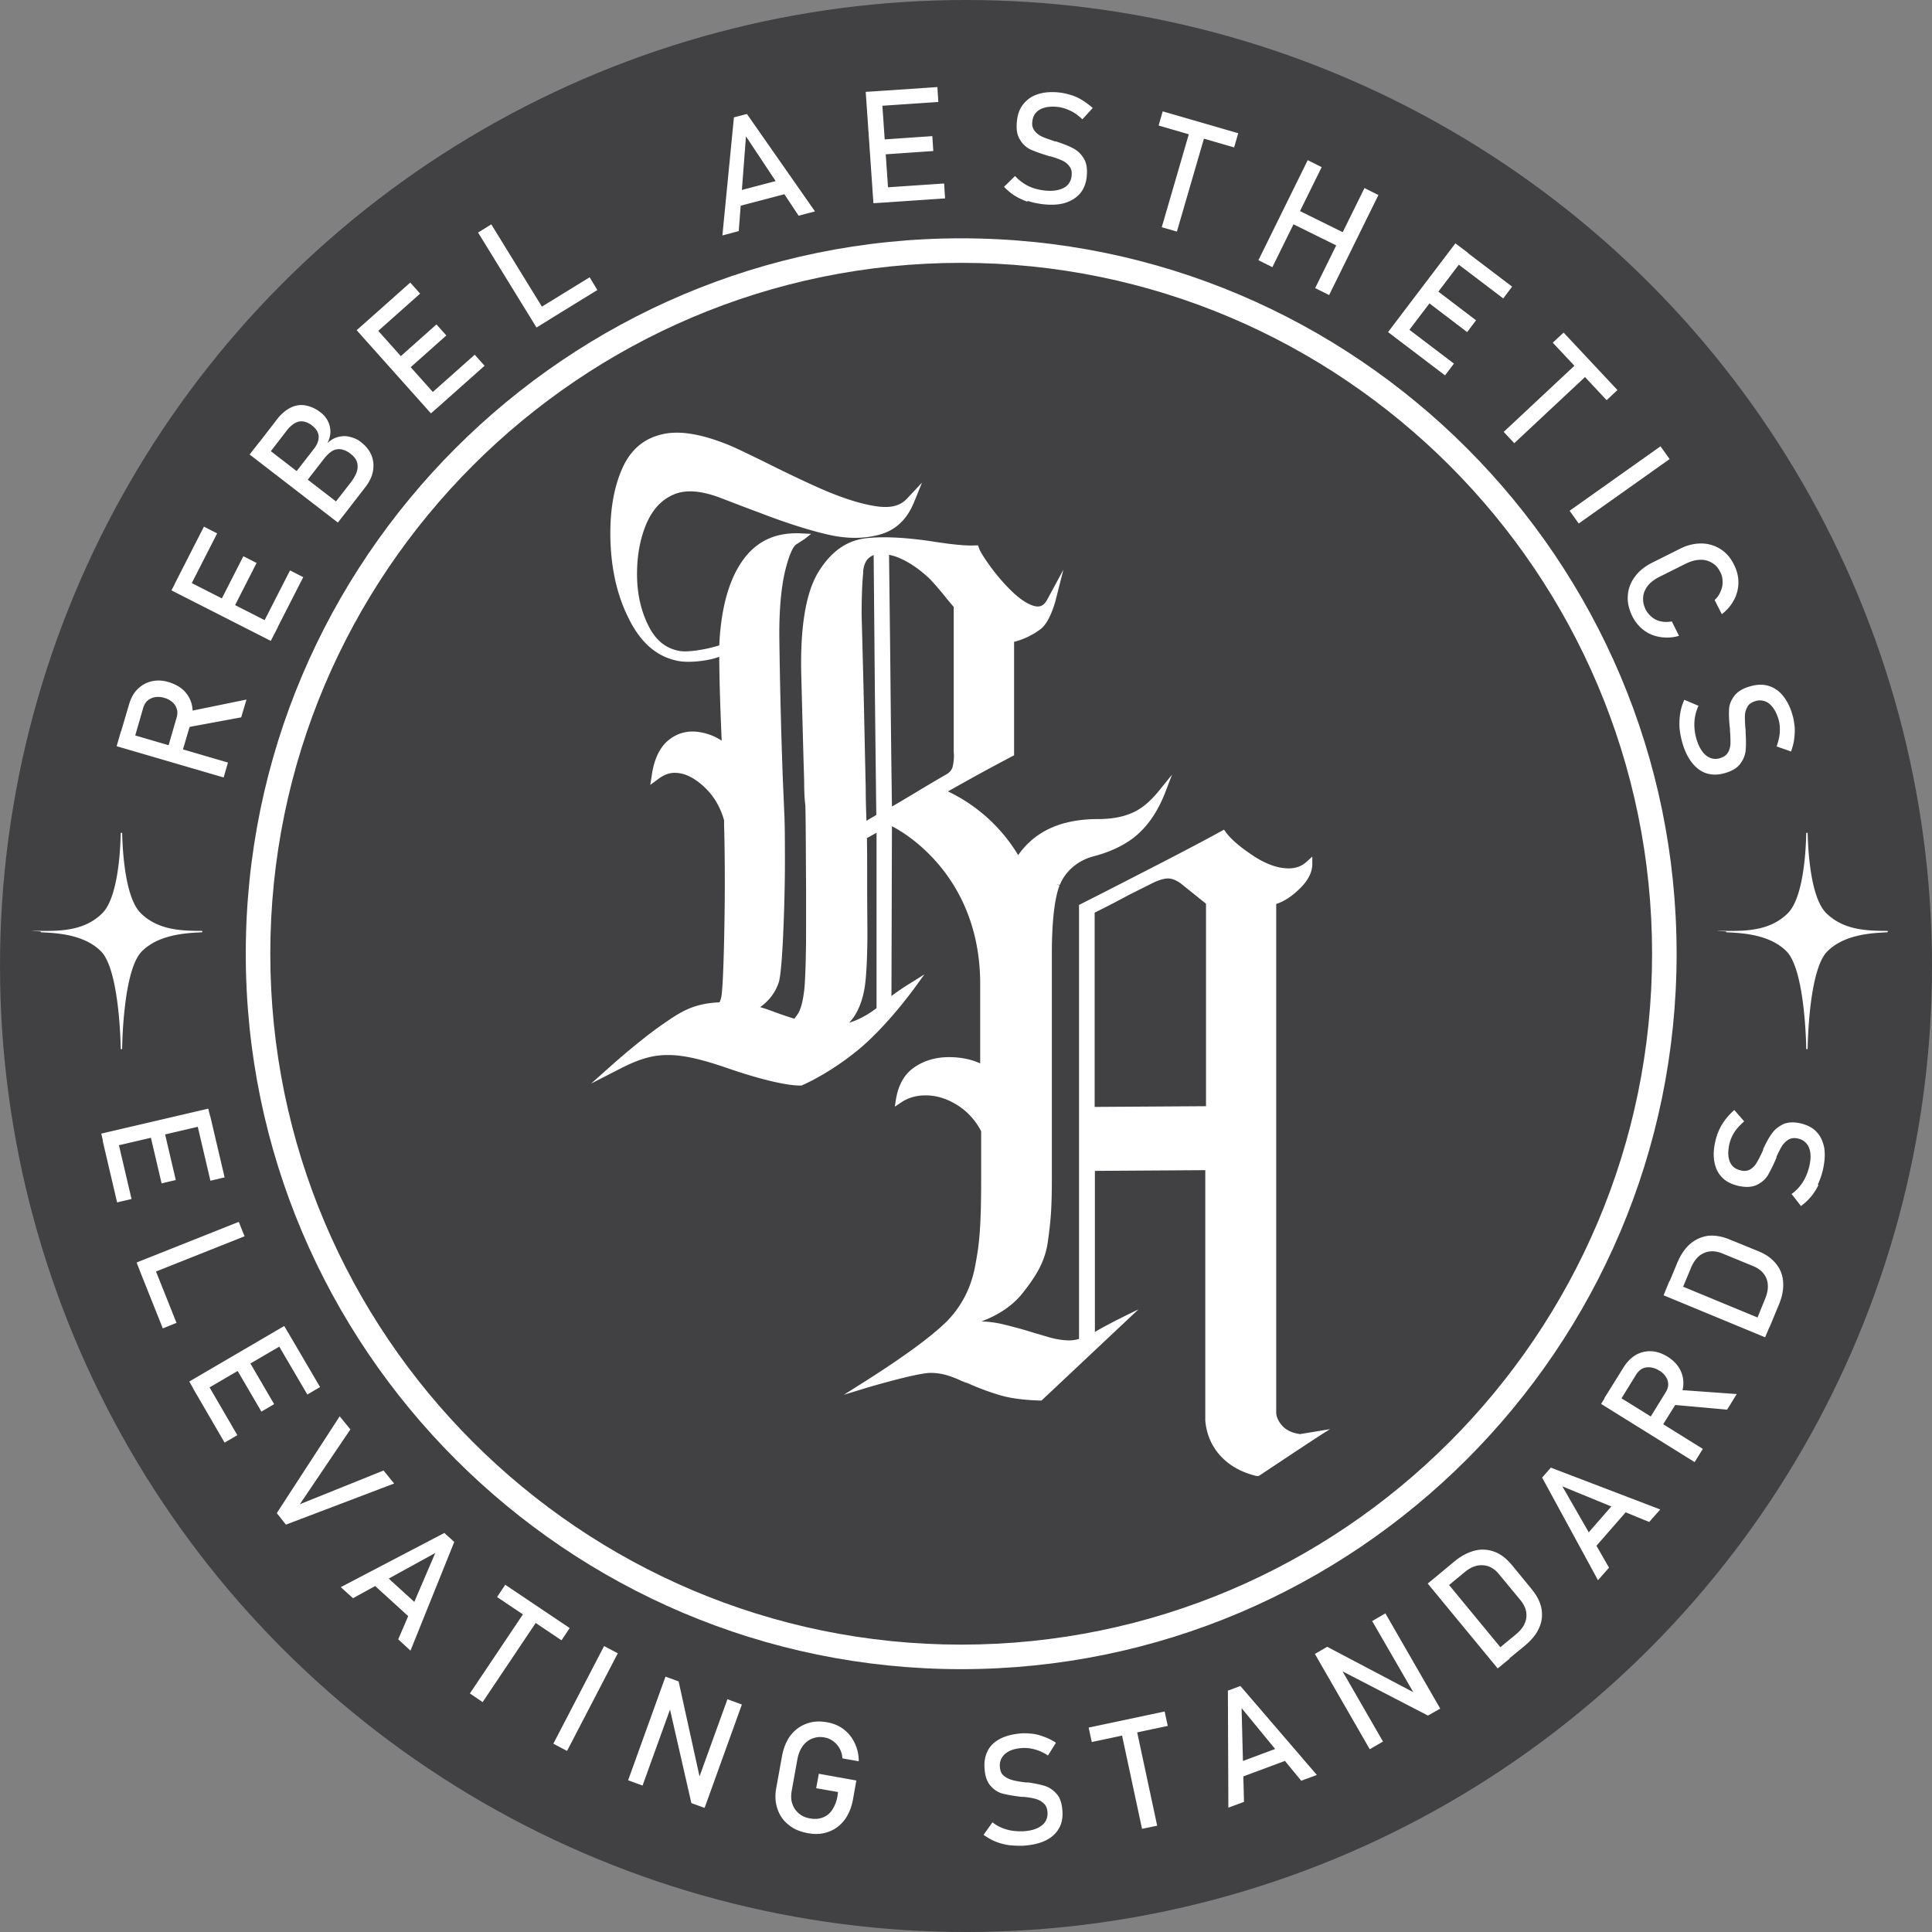
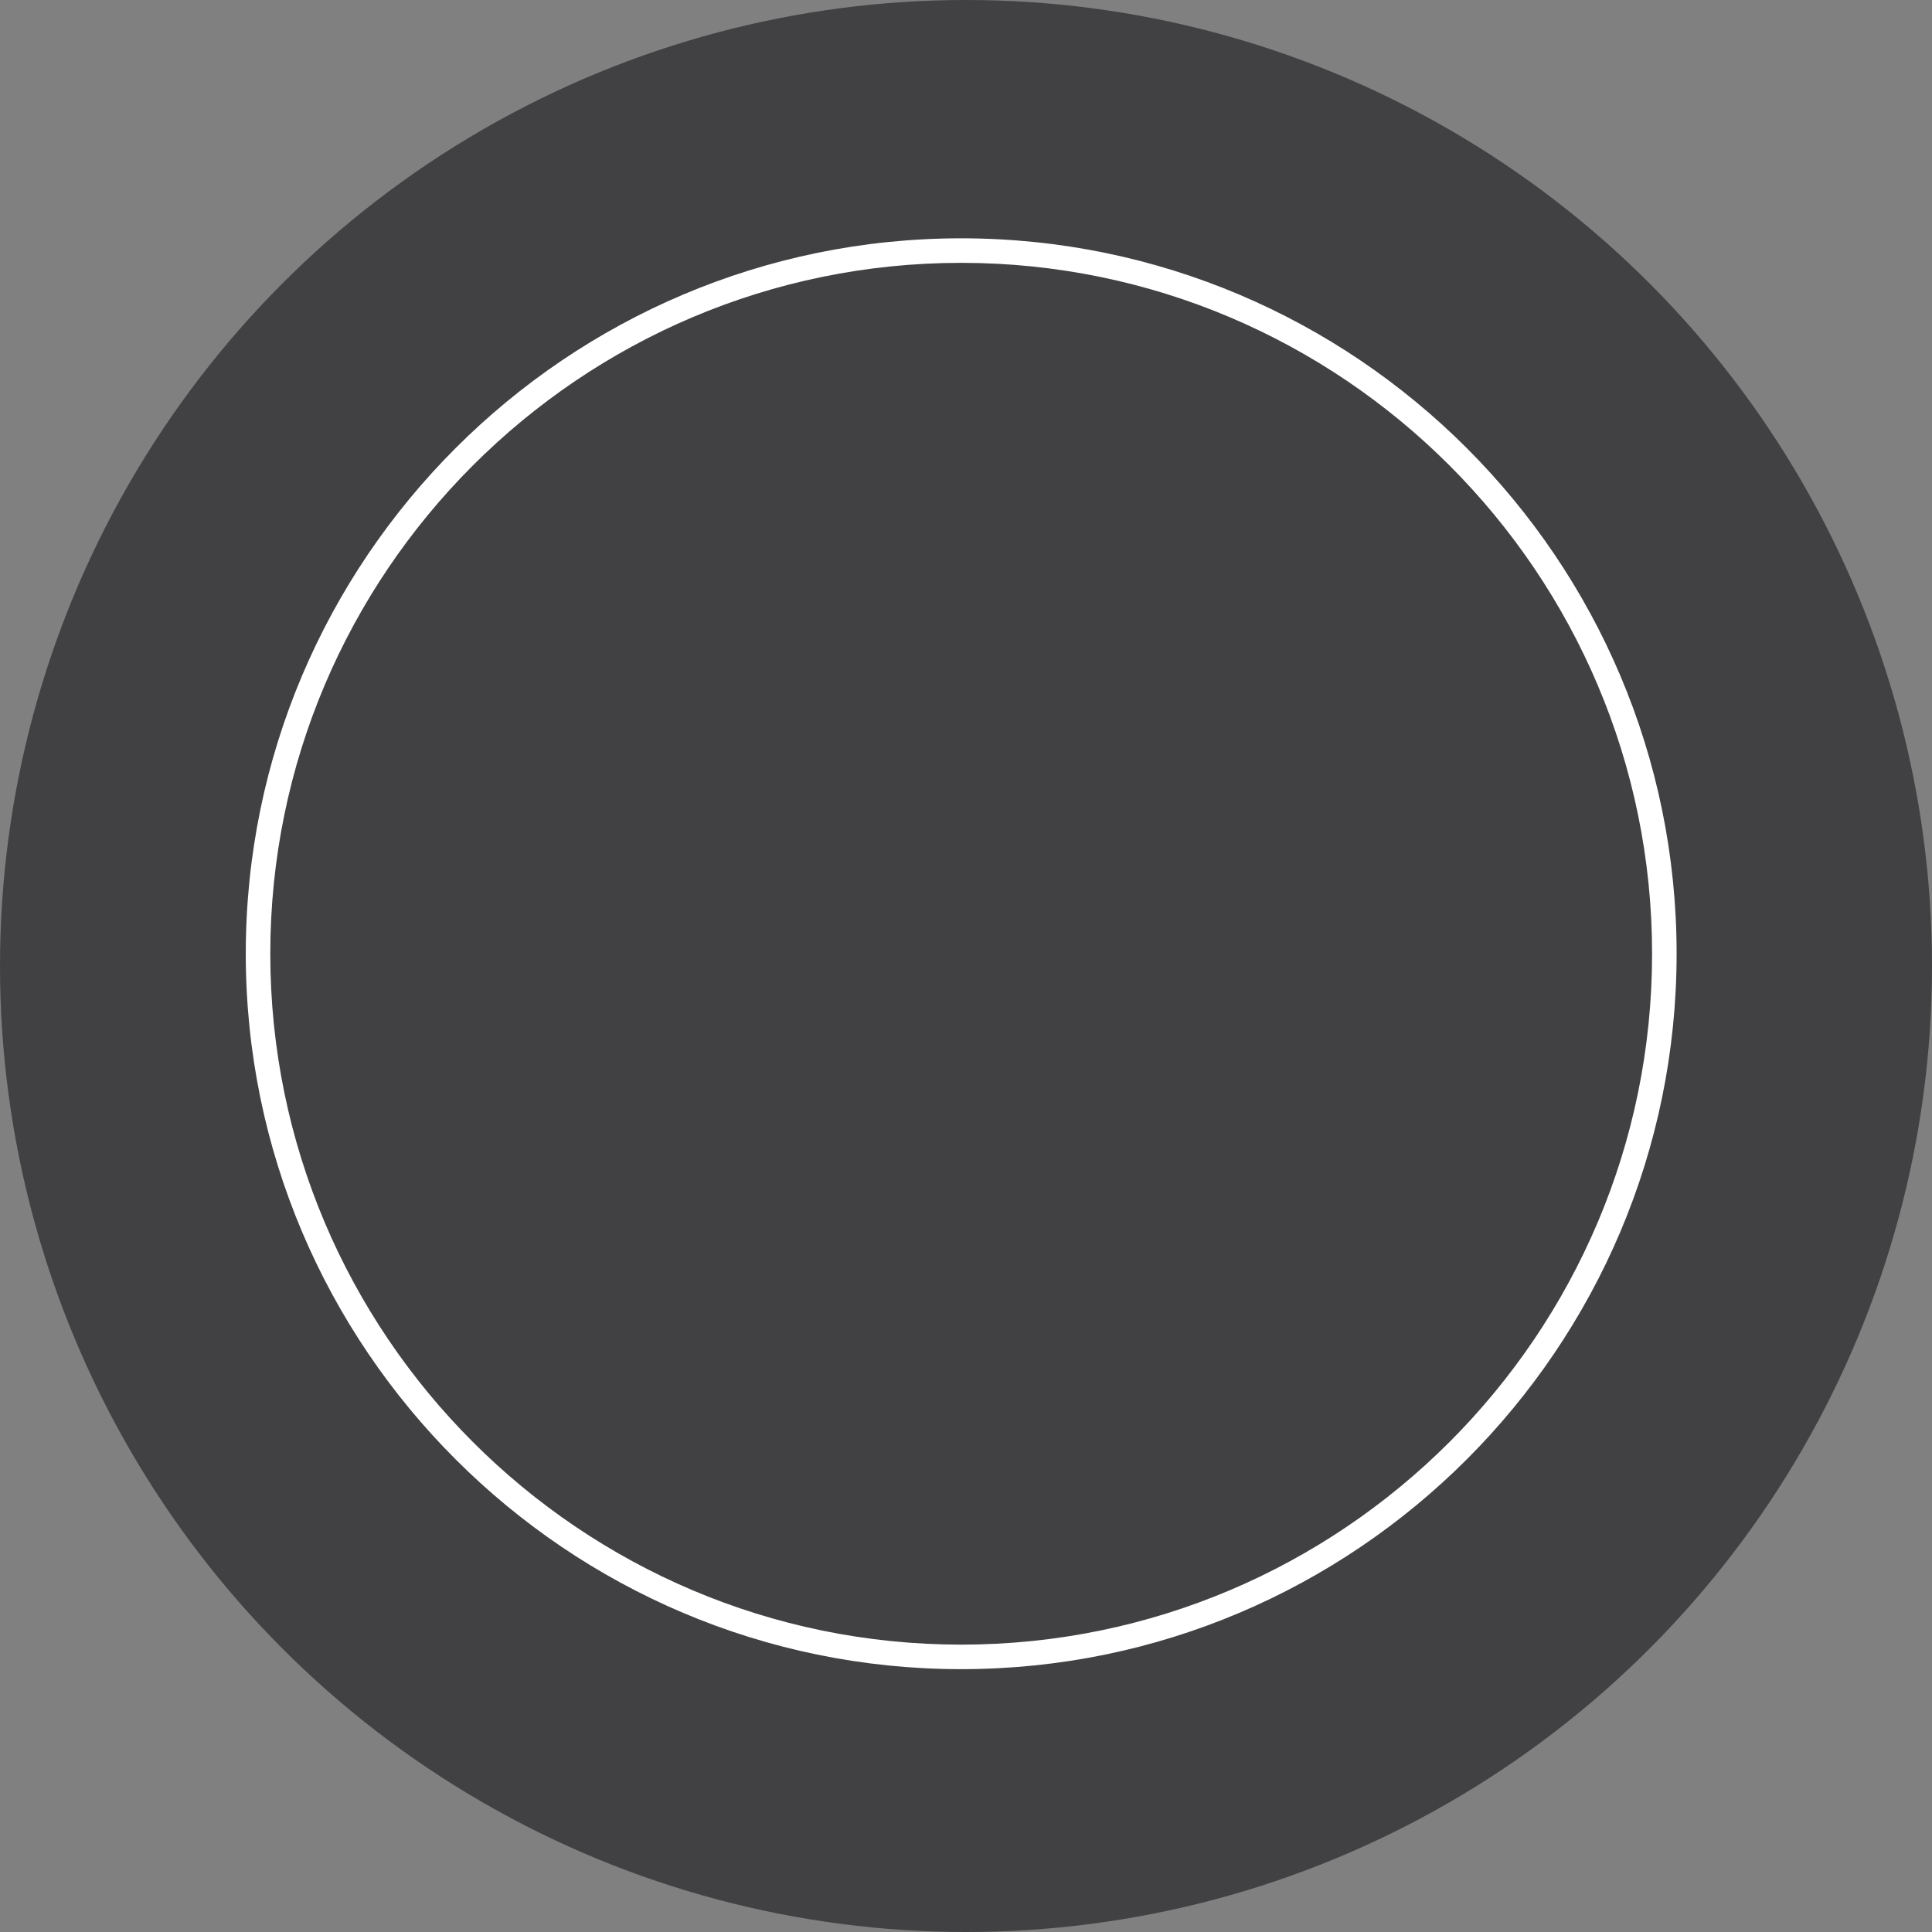
<svg xmlns="http://www.w3.org/2000/svg" id="Layer_2" data-name="Layer 2" viewBox="0 0 80.34 80.34">
  <rect x="0" y="0" width="80.34" height="80.34" fill="#808080" stroke="none" />
  <defs>
    <style>.cls-1{fill:#fff}</style>
  </defs>
  <g id="Layer_1-2" data-name="Layer 1">
    <circle cx="40.17" cy="40.17" r="40.17" style="fill:#414042" />
    <path d="M39.97 69.41c-16.4 0-29.75-13.35-29.75-29.75S23.57 9.91 39.97 9.91s29.75 13.35 29.75 29.75-13.35 29.75-29.75 29.75Zm0-58.48c-15.84 0-28.73 12.89-28.73 28.73s12.89 28.73 28.73 28.73S68.7 55.5 68.7 39.66 55.81 10.93 39.97 10.93Z" class="cls-1" />
-     <path d="M54.04 59.63c-.3-.04-.53-.15-.69-.31-.17-.18-.26-.36-.28-.55V37.59c.32-.1.64-.31.95-.61.37-.35.55-.7.55-1.05v-.31l-.23.21c-.21.19-.45.28-.75.28-.46 0-.96-.18-1.5-.54-.54-.36-.92-.69-1.12-.97l-.07-.1-.11.06c-.45.25-1.24.67-2.36 1.25-1.13.58-2.29 1.18-3.48 1.78l-.08.04v18.05c-.16.04-.3.06-.42.06a3.3 3.3 0 0 1-.82-.13l-.58-.17c-.54-.17-1-.29-1.38-.38-.26-.06-.55-.1-.86-.11.75-.28 1.34-.69 1.74-1.21.57-.73.92-1.31 1.03-2.15.11-.82.16-1.26.16-2.65v-9.28c0-1.33.11-2.29.32-2.84l-.13-.05.14.03c.23-.57.75-1.02 1.4-1.19.66-.17 1.21-.43 1.64-.75.55-.42.99-1.03 1.31-1.82l.32-.83-.56.69c-.36.44-.73.75-1.12.91-.39.17-.86.25-1.4.25-1.8 0-2.76.7-3.32 1.5a6.847 6.847 0 0 0-2.92-2.65c.94-.53 1.57-.88 2.67-1.46l.08-.04v-4.72c.39-.1.75-.27 1.09-.52.39-.29.59-1.06.62-1.14l.34-1.34-.67 1.24c-.17.32-.37.31-.54.27-.26-.07-.56-.26-.88-.56-.34-.32-.65-.68-.93-1.06-.34-.47-.46-.69-.49-.79l-.04-.11h-.13c-.33.02-.89-.03-1.67-.15-1.15-.18-2.11-.23-2.84-.15-.82.09-1.47.55-2 1.41-.52.85-.76 2.29-.71 4.28.05 1.84.07 2.76.12 4.39 0 .49.02.83.05 1.02.02.75.02 2.28.03 3.5v1.69c0 1.07-.03 2-.07 2.44-.05.46-.13.79-.24 1-.05.08-.11.17-.18.25-.24-.07-.47-.15-.72-.24-.22-.08-.45-.17-.7-.24.38-.27.65-.63.78-1.05.17-.6.25-3.71.25-4.85v-.03c0-.9 0-1.67-.03-2.23l-.05-1.16c-.09-2.3-.13-4.46-.15-5.87-.02-1.18.06-2.15.22-2.87.21-.89.39-1.12.48-1.18l.17-.11c.09-.06.14-.09.16-.1l.29-.23-.4-.02c-1.16-.06-2.01.38-2.6 1.36-.49.81-.76 1.94-.82 3.3l-.18.05c-.46.13-1.15.24-1.47.18-.56-.1-.98-.43-1.28-1.02-.32-.62-.49-1.35-.49-2.18 0-.77.13-1.48.39-2.09.26-.6.62-.99 1.12-1.21.48-.21 1.09-.18 1.87.1.66.25 1.01.39 1.66.63l.08.03c1.09.42 2.04.72 2.82.9.78.18 1.5.18 2.15 0 .66-.18 1.14-.63 1.43-1.35l.33-.81-.63.67c-.26.28-.63.38-1.13.33-.55-.06-1.22-.25-2-.56-.4-.16-1.12-.48-2.3-1.06-.89-.44-1.56-.77-1.94-.93-1.17-.48-2.09-.63-2.81-.46-.77.18-1.31.65-1.65 1.41-.33.74-.5 1.64-.5 2.69 0 1.34.25 2.54.76 3.55.51 1.04 1.2 1.62 2.09 1.78.12.02.25.03.39.03.43 0 .93-.08 1.24-.19l.05-.02v.21c.01.99.05 2.12.1 3.28a2.29 2.29 0 0 0-1.03-.37c-.47-.05-.89.09-1.24.4-.33.3-.55.78-.64 1.43l-.06.38.34-.25c.25-.19.5-.27.75-.25.38.02.76.22 1.15.58.4.37.67.83.83 1.39v.19c.02.67.03 1.49.03 2.46 0 1.37-.05 4.28-.15 4.72-.02.08-.04.14-.07.2-1.13.05-1.65.42-2.43.96-.86.6-1.99 1.6-2 1.61l-.91.81 1.13-.58c1.43-.74 2.24-.85 4.49-.08 2.02.7 2.85.74 3.03.74h.1s1.05-.43 2.28-1.42c1.22-.98 2.33-2.52 2.38-2.58l.45-.62-.69.43s-.34.21-.68.47l.02-7.06s3.67 1.72 3.67 6.56v3.3c-.37-.17-.81-.26-1.3-.26-.54 0-1.02.14-1.42.41-.42.28-.68.73-.78 1.33l-.05.32.27-.18c.28-.19.62-.29 1.01-.29.44 0 .88.13 1.31.4.42.26.76.63 1 1.09v2c0 2.15-.09 2.77-.26 3.66-.17.87-.56 1.62-1.15 2.23-.61.61-1.77 1.47-3.46 2.54l-.84.53.95-.29s2.08-.62 2.66-.62c.17 0 .35.02.53.06.18.04.37.11.57.19.22.1.36.16.42.17.47.21.93.38 1.37.51.44.13 1 .2 1.66.22h.06l4.03-3.79s-1.28.61-1.81.94v-6.7l4.59-.03v10.41c.05.57.26 1.06.63 1.47.37.4.87.69 1.51.84h.06l.05-.02c1.58-1.05 2.54-1.69 2.94-1.93l-1.28.21ZM35.89 23.8c.02-.26.09-.44.2-.56.07-.07.15-.12.24-.16l.03 3.35c.02 2.49.05 4.97.08 7.46l-.41.24c-.01-.35-.03-.81-.03-1.37-.04-1.75-.06-2.86-.1-4.52l-.07-2.68c0-.81.03-1.42.07-1.78Zm.55 18.13c-.25.19-.5.34-.74.45-.13.06-.26.11-.39.15.08-.09.15-.17.2-.25.21-.31.36-.71.44-1.18.09-.52.12-1.55.12-2.28 0-.34-.01-1.2-.01-2.05 0-.77 0-1.54-.01-1.92l.4-.22v7.3Zm.65-8.4c-.03-2.07-.05-4.13-.07-6.2l-.05-4.26c.12.03.22.05.29.08.44.16.91.46 1.38.9.15.15.33.36.55.62.2.25.35.43.47.57v6.03c.02.21 0 .4-.04.59-.03.15-.13.27-.3.36-.55.32-.94.55-1.35.8-.27.16-.55.33-.88.52ZM50.14 46l-4.62.03v-8.08c.53-.26 1.01-.51 1.43-.74l.94-.47c.28-.14.51-.21.68-.21s.33.07.51.19l1.07.86V46ZM4.85 31.03l.18-.62 4.45 1.3-.18.62-4.45-1.3Zm2.06.31.44-1.52c.03-.12.04-.23 0-.34a.566.566 0 0 0-.18-.28.849.849 0 0 0-.34-.18.84.84 0 0 0-.38-.03c-.12.02-.22.07-.31.14-.08.07-.14.17-.18.29l-.44 1.52-.59-.17.44-1.49c.08-.26.19-.47.36-.63.16-.16.36-.27.58-.32.23-.05.47-.04.72.04s.46.19.63.36c.16.17.27.36.32.59s.04.47-.04.72l-.44 1.49-.59-.17Zm.81-1.08.04-.66 2.49-.51-.22.74-2.32.43ZM7.13 24.55l.3-.58 4.13 2.1-.3.58-4.13-2.1Zm.14-.28 1.21-2.37.55.28-1.21 2.37-.55-.28Zm1.8.92 1.05-2.06.55.28-1.05 2.06-.55-.28Zm1.78.9 1.21-2.37.55.28-1.21 2.37-.55-.28ZM10.38 18.9l.4-.51 3.67 2.83-.4.51-3.67-2.83Zm3.43 2.16.77-.99c.2-.26.3-.49.29-.69 0-.2-.1-.36-.28-.5a.935.935 0 0 0-.37-.19.565.565 0 0 0-.36.04c-.12.06-.23.16-.35.3l-.87 1.12-.46-.36.87-1.12c.15-.19.21-.37.2-.53-.01-.17-.11-.32-.28-.45-.18-.14-.36-.19-.54-.16-.17.04-.34.16-.51.38l-.81 1.05-.48-.37.88-1.14c.18-.24.38-.4.58-.5.2-.1.41-.13.62-.09s.42.13.62.29a1.003 1.003 0 0 1 .41.79 1 1 0 0 1-.13.49c.14-.13.29-.22.45-.26.17-.04.33-.05.5 0 .17.04.33.11.47.23.2.16.34.34.42.54s.1.42.06.65c-.04.23-.15.45-.32.67l-.92 1.19-.48-.37ZM14.83 13.73l.49-.43 3.09 3.46-.49.43-3.09-3.46Zm.24-.21 1.99-1.77.41.46-1.99 1.77-.41-.46Zm1.35 1.51 1.73-1.54.41.46-1.73 1.54-.41-.46Zm1.33 1.49 1.99-1.77.41.46-1.99 1.77-.41-.46ZM19.88 9.67l.55-.34 2.43 3.95-.55.34-2.43-3.95Zm2.38 3.25 2.26-1.39.32.53-2.26 1.39-.32-.53ZM30.52 4.88l.54-.14 2.83 4.05-.68.18-2.19-3.3-.3 3.94-.68.18.48-4.92Zm-.13 3.14 2.36-.62.16.6-2.36.62-.16-.6ZM36 3.82l.65-.04.32 4.63-.65.04L36 3.82Zm.32-.02 2.66-.18.04.62-2.66.18-.04-.62Zm.14 2.02 2.31-.16.04.62-2.31.16-.04-.62Zm.14 1.99 2.66-.18.04.62-2.66.18-.04-.62ZM42.73 8.39c-.19-.07-.37-.15-.53-.25-.16-.1-.31-.23-.45-.37l.46-.45c.16.17.34.31.54.41.2.1.43.16.67.19.33.04.6 0 .8-.1.2-.1.31-.27.34-.49.02-.16 0-.3-.08-.4a.747.747 0 0 0-.3-.25 3.44 3.44 0 0 0-.5-.18h-.04l-.05-.02c-.3-.09-.55-.18-.73-.26-.19-.09-.34-.23-.45-.42-.12-.19-.16-.45-.12-.78.03-.29.12-.52.28-.71s.35-.32.61-.4c.26-.08.56-.1.9-.06.16.02.32.06.48.11.16.05.31.12.45.21.15.09.29.2.43.32l-.43.47c-.16-.15-.32-.27-.49-.35-.17-.08-.34-.14-.51-.16-.31-.04-.57 0-.76.1-.19.11-.3.27-.32.5a.5.5 0 0 0 .09.39c.08.1.18.18.31.24s.31.12.54.2h.04s.02 0 .03.01.02 0 .03.01c.27.09.5.18.68.28.18.1.32.24.43.43.11.19.14.43.11.74-.03.29-.13.52-.28.7-.16.18-.37.31-.63.39-.27.08-.58.09-.93.05-.22-.03-.43-.07-.62-.14ZM48.35 4.63l3.14.91-.17.59-3.14-.91.17-.59Zm1.15.73.63.18-1.19 4.09-.63-.18 1.19-4.09ZM54.38 6.66l.58.29-2.05 4.16-.58-.29 2.05-4.16Zm-.54 2.01 2.31 1.14-.27.55-2.31-1.14.27-.55Zm2.9-.85.58.29-2.05 4.16-.58-.29 2.05-4.16ZM60.52 10.12l.52.39-2.8 3.69-.52-.39 2.8-3.69Zm-2.18 3.39 2.12 1.61-.37.49L57.97 14l.37-.49Zm1.2-1.59 1.84 1.4-.37.49-1.84-1.4.37-.49Zm1.22-1.61 2.12 1.61-.37.49-2.12-1.61.37-.49ZM65.64 15.05l.44.47-3.11 2.91-.44-.47 3.11-2.91Zm-.62-1.22 2.24 2.39-.45.42-2.24-2.39.45-.42ZM65.65 21.77l-.38-.53 3.78-2.68.38.53-3.78 2.68ZM67.69 24.77c.02-.28.11-.54.29-.78.17-.24.41-.43.72-.59l1.14-.57c.31-.16.61-.23.9-.23.29 0 .56.08.8.23.24.15.43.37.57.66.12.24.18.48.18.73s-.06.49-.18.72c-.12.23-.29.43-.51.6l-.3-.59c.11-.1.2-.22.25-.36.06-.14.09-.27.08-.42 0-.14-.03-.27-.1-.39-.08-.17-.2-.3-.35-.38a.833.833 0 0 0-.49-.12c-.18 0-.37.06-.57.15l-1.14.57c-.19.1-.35.22-.46.36-.11.15-.18.3-.19.47-.02.17.02.34.1.51.06.12.15.23.26.32.11.09.23.15.38.18.14.03.29.03.45 0l.3.6c-.27.08-.53.09-.78.05-.25-.04-.48-.13-.68-.28-.2-.15-.36-.34-.48-.58-.14-.29-.21-.57-.19-.85ZM69.84 30.25c-.01-.2 0-.4.03-.59.03-.19.09-.38.17-.56l.59.25c-.1.21-.15.43-.17.66-.01.23.01.46.08.7.09.32.23.56.4.7.17.14.37.18.58.12.15-.05.27-.12.33-.23.07-.11.1-.23.11-.37 0-.14 0-.32-.02-.53v-.09c-.04-.31-.05-.57-.04-.78 0-.21.08-.4.21-.58.13-.18.35-.32.67-.41.28-.08.53-.09.76-.02s.43.2.6.41.31.48.4.81c.05.16.07.32.09.49.01.16 0 .33-.02.5-.02.17-.07.34-.13.52l-.6-.21c.07-.21.12-.4.13-.59.01-.19 0-.36-.05-.53-.09-.3-.22-.52-.39-.66a.62.62 0 0 0-.59-.1c-.15.05-.26.12-.32.24-.06.11-.1.24-.1.38s0 .33.03.58v.12c.02.29.02.53 0 .73-.02.2-.1.39-.23.56-.13.17-.35.3-.64.38-.27.08-.52.08-.75.01-.23-.07-.43-.22-.6-.43-.17-.21-.31-.49-.41-.84-.06-.21-.1-.42-.12-.63ZM8.66 46.1l.15.62-4.45 1.04-.15-.62 4.46-1.04Zm-3.79 1.2.6 2.56-.6.14-.6-2.56.59-.14Zm1.92-.45.52 2.22-.59.14-.52-2.22.59-.14Zm1.95-.45.6 2.56-.59.14-.6-2.56.6-.14ZM9.93 50.81l.24.6-4.25 1.69-.24-.6 4.25-1.69Zm-3.56 1.77.97 2.43-.57.23-.97-2.43.57-.23ZM11.82 55.14l.32.55L8.19 58l-.32-.55 3.95-2.31Zm-3.27 2.27 1.32 2.27-.53.31-1.32-2.27.53-.31Zm1.7-.99 1.15 1.97-.53.31-1.15-1.97.53-.31Zm1.73-1.01 1.33 2.27-.53.31-1.33-2.27.53-.31ZM14.13 58.9l.44.54-2.1 3.11 3.48-1.4.44.54-4.5 1.71-.38-.48 2.62-4.03ZM18.48 63.75l.41.37-1.82 4.52-.51-.47 1.54-3.59-3.42 1.88-.51-.46 4.32-2.26Zm-2.66 1.58 1.78 1.62-.41.45-1.78-1.62.41-.45ZM21.88 66.93l.53.36-2.34 3.49-.53-.36 2.34-3.49Zm-.87-1.03 2.68 1.8-.34.51-2.68-1.8.34-.51ZM23.58 72.81l-.57-.3 2.11-4.06.57.3-2.11 4.06ZM27.67 69.72l.55.2.9 4.09-.1.05 1.23-3.4.6.22-1.55 4.3-.55-.2-.92-4.03.1-.05-1.21 3.35-.6-.22 1.55-4.3ZM35.61 74.04l-.14.79c-.06.33-.18.62-.35.85-.18.23-.4.4-.66.49-.26.1-.55.12-.87.06-.32-.06-.59-.17-.8-.35-.22-.17-.37-.39-.46-.66-.09-.26-.11-.55-.05-.87l.24-1.33c.06-.33.18-.62.35-.85.18-.23.39-.39.66-.49.26-.1.55-.12.87-.06.26.05.49.14.68.29.2.15.35.34.46.57.11.23.17.48.17.76l-.68-.12a.938.938 0 0 0-.39-.72.816.816 0 0 0-.36-.15.864.864 0 0 0-.51.05c-.16.06-.29.17-.39.31-.11.15-.18.33-.22.54l-.24 1.33c-.03.19-.03.37.03.53.05.16.14.29.27.4.13.11.29.18.48.21.18.03.36.02.51-.04.16-.06.29-.16.39-.31.1-.15.18-.33.22-.55l.03-.2-.91-.16.11-.6 1.56.28ZM41.96 76.73c-.2-.03-.39-.08-.56-.15-.18-.07-.34-.17-.5-.28l.37-.52c.18.14.38.24.6.3.21.06.44.08.69.07.33-.02.58-.1.76-.24.17-.13.25-.31.24-.54-.01-.16-.06-.29-.15-.37a.775.775 0 0 0-.33-.19c-.13-.04-.31-.07-.52-.09h-.09c-.31-.04-.56-.08-.76-.13-.2-.05-.37-.16-.52-.33-.15-.17-.23-.41-.25-.73-.02-.29.03-.53.14-.74.11-.21.29-.37.52-.49.24-.12.52-.19.87-.22.16-.01.32 0 .49.02.16.02.32.07.48.13.16.06.32.14.47.24l-.33.53c-.18-.12-.36-.2-.54-.25-.18-.05-.35-.07-.53-.06-.31.02-.55.1-.71.24a.62.62 0 0 0-.22.55c.01.16.06.28.16.36.09.08.21.14.35.18s.32.07.56.1h.1c.28.04.52.09.71.15.19.06.35.18.49.34.14.16.21.4.23.7.02.28-.03.53-.15.73-.12.21-.3.37-.54.49-.24.12-.54.19-.9.22-.22.01-.43 0-.63-.02ZM45.27 71.84l3.16-.67.13.6-3.16.67-.13-.6Zm1.34.1.63-.13.88 4.11-.63.13-.88-4.11ZM51.07 70.3l.51-.19 3.18 3.7-.65.24-2.48-3.02.1 3.9-.65.24-.02-4.88Zm.18 3.09 2.26-.84.21.57-2.26.84-.21-.57ZM54.69 68.77l.5-.29 3.7 1.95-.02.11-1.81-3.13.55-.32 2.28 3.96-.51.29-3.67-1.9.02-.11 1.78 3.09-.55.32-2.28-3.96ZM59.37 65.85l.5-.41 2.91 3.53-.5.41-2.91-3.53Zm2.86 2.78.8-.66c.26-.21.41-.45.44-.7.03-.25-.05-.5-.26-.75l-.86-1.04c-.2-.25-.43-.38-.69-.39-.25-.02-.51.08-.77.3l-.8.66-.39-.47.78-.65c.28-.23.57-.38.85-.45s.55-.05.82.05.5.29.72.55l.82 1c.22.27.36.54.41.81.05.28.02.55-.1.81-.12.27-.32.51-.61.75l-.78.64-.39-.47ZM64.13 61.44l.36-.41 4.55 1.74-.46.52-3.61-1.48 1.94 3.38-.46.52-2.33-4.28Zm1.63 2.63 1.58-1.81.46.4-1.58 1.81-.46-.4ZM66.58 58.38l.34-.55 3.89 2.42-.34.55-3.89-2.42Zm1.87.84.82-1.33c.06-.1.1-.21.1-.32s-.03-.22-.1-.32a.785.785 0 0 0-.28-.26.875.875 0 0 0-.36-.13c-.12-.01-.23 0-.33.05s-.18.13-.25.23l-.82 1.33-.52-.32.81-1.3c.14-.22.31-.39.51-.51.2-.11.41-.16.64-.15.23.01.45.09.68.23.22.14.39.31.5.51.11.2.16.41.15.64-.01.23-.09.45-.23.68l-.81 1.3-.52-.32Zm1.06-.81.21-.62 2.5.18-.4.65-2.32-.21ZM69.18 53.86l.24-.59 4.23 1.75-.25.59-4.23-1.75Zm3.83 1.11.39-.96c.13-.31.15-.59.06-.83s-.28-.42-.58-.54l-1.24-.51c-.29-.12-.56-.13-.79-.02-.23.1-.41.31-.54.63l-.4.96-.56-.23.39-.94c.14-.34.32-.61.54-.8.22-.19.47-.3.74-.34.28-.03.58.02.9.15l1.2.49c.32.13.57.31.74.53.18.22.27.47.29.76.02.29-.04.61-.18.94l-.39.94-.56-.23ZM75.62 49.27a2.234 2.234 0 0 1-.73.88l-.39-.5c.19-.13.34-.3.46-.48.12-.19.21-.4.27-.64.08-.32.08-.59 0-.79a.618.618 0 0 0-.44-.39c-.16-.04-.29-.03-.4.03-.11.06-.2.15-.28.26-.07.12-.15.27-.24.47v.04l-.02.04c-.12.29-.24.51-.34.69-.11.17-.26.3-.47.4-.2.09-.46.1-.77.03-.28-.07-.5-.18-.66-.35-.17-.17-.27-.38-.32-.65s-.03-.56.05-.89a2.264 2.264 0 0 1 .42-.88c.1-.13.22-.26.36-.38l.41.47c-.16.14-.3.29-.4.44-.1.15-.17.32-.21.48-.07.3-.07.55.01.75.08.2.23.32.46.37.15.04.28.02.39-.04.11-.07.2-.16.27-.28.07-.12.16-.29.26-.51 0 0 0-.01.01-.02v-.02s0-.02.01-.03c0-.01 0-.02.01-.03.12-.26.24-.47.36-.63.12-.16.28-.28.47-.37.2-.08.44-.09.73-.02.27.07.49.18.65.36.16.17.26.4.31.66.04.27.02.57-.06.92-.05.21-.12.41-.21.6ZM71.81 38.77c.82.03 1.83.14 2.48.79.78.78.82 4.01.82 4.04 0 .02.01.03.03.03s.03-.01.03-.03c0-.03.03-3.26.82-4.04.65-.65 1.67-.76 2.48-.79.02 0 .03-.01.03-.03h-6.72s.01.03.03.03ZM78.47 38.71c-.9 0-1.83-.05-2.53-.74-.64-.64-.75-2.52-.77-3.31 0-.02-.01-.03-.03-.03s-.03.01-.03.03c-.02.97-.16 2.7-.76 3.31-.7.7-1.63.75-2.53.74s-.03.01-.03.03h6.72s-.01-.03-.03-.03ZM1.72 38.77c.82.03 1.83.14 2.48.79.78.78.82 4.01.82 4.04 0 .02.01.03.03.03s.03-.01.03-.03c0-.03.03-3.26.82-4.04.65-.65 1.67-.76 2.48-.79.02 0 .03-.01.03-.03H1.69s.01.03.03.03ZM8.38 38.71c-.9 0-1.83-.05-2.53-.74-.64-.64-.75-2.52-.77-3.31 0-.02-.01-.03-.03-.03s-.03.01-.03.03c-.02.97-.16 2.7-.76 3.31-.7.7-1.63.75-2.53.74s-.03.01-.03.03h6.72s-.01-.03-.03-.03Z" class="cls-1" />
  </g>
</svg>